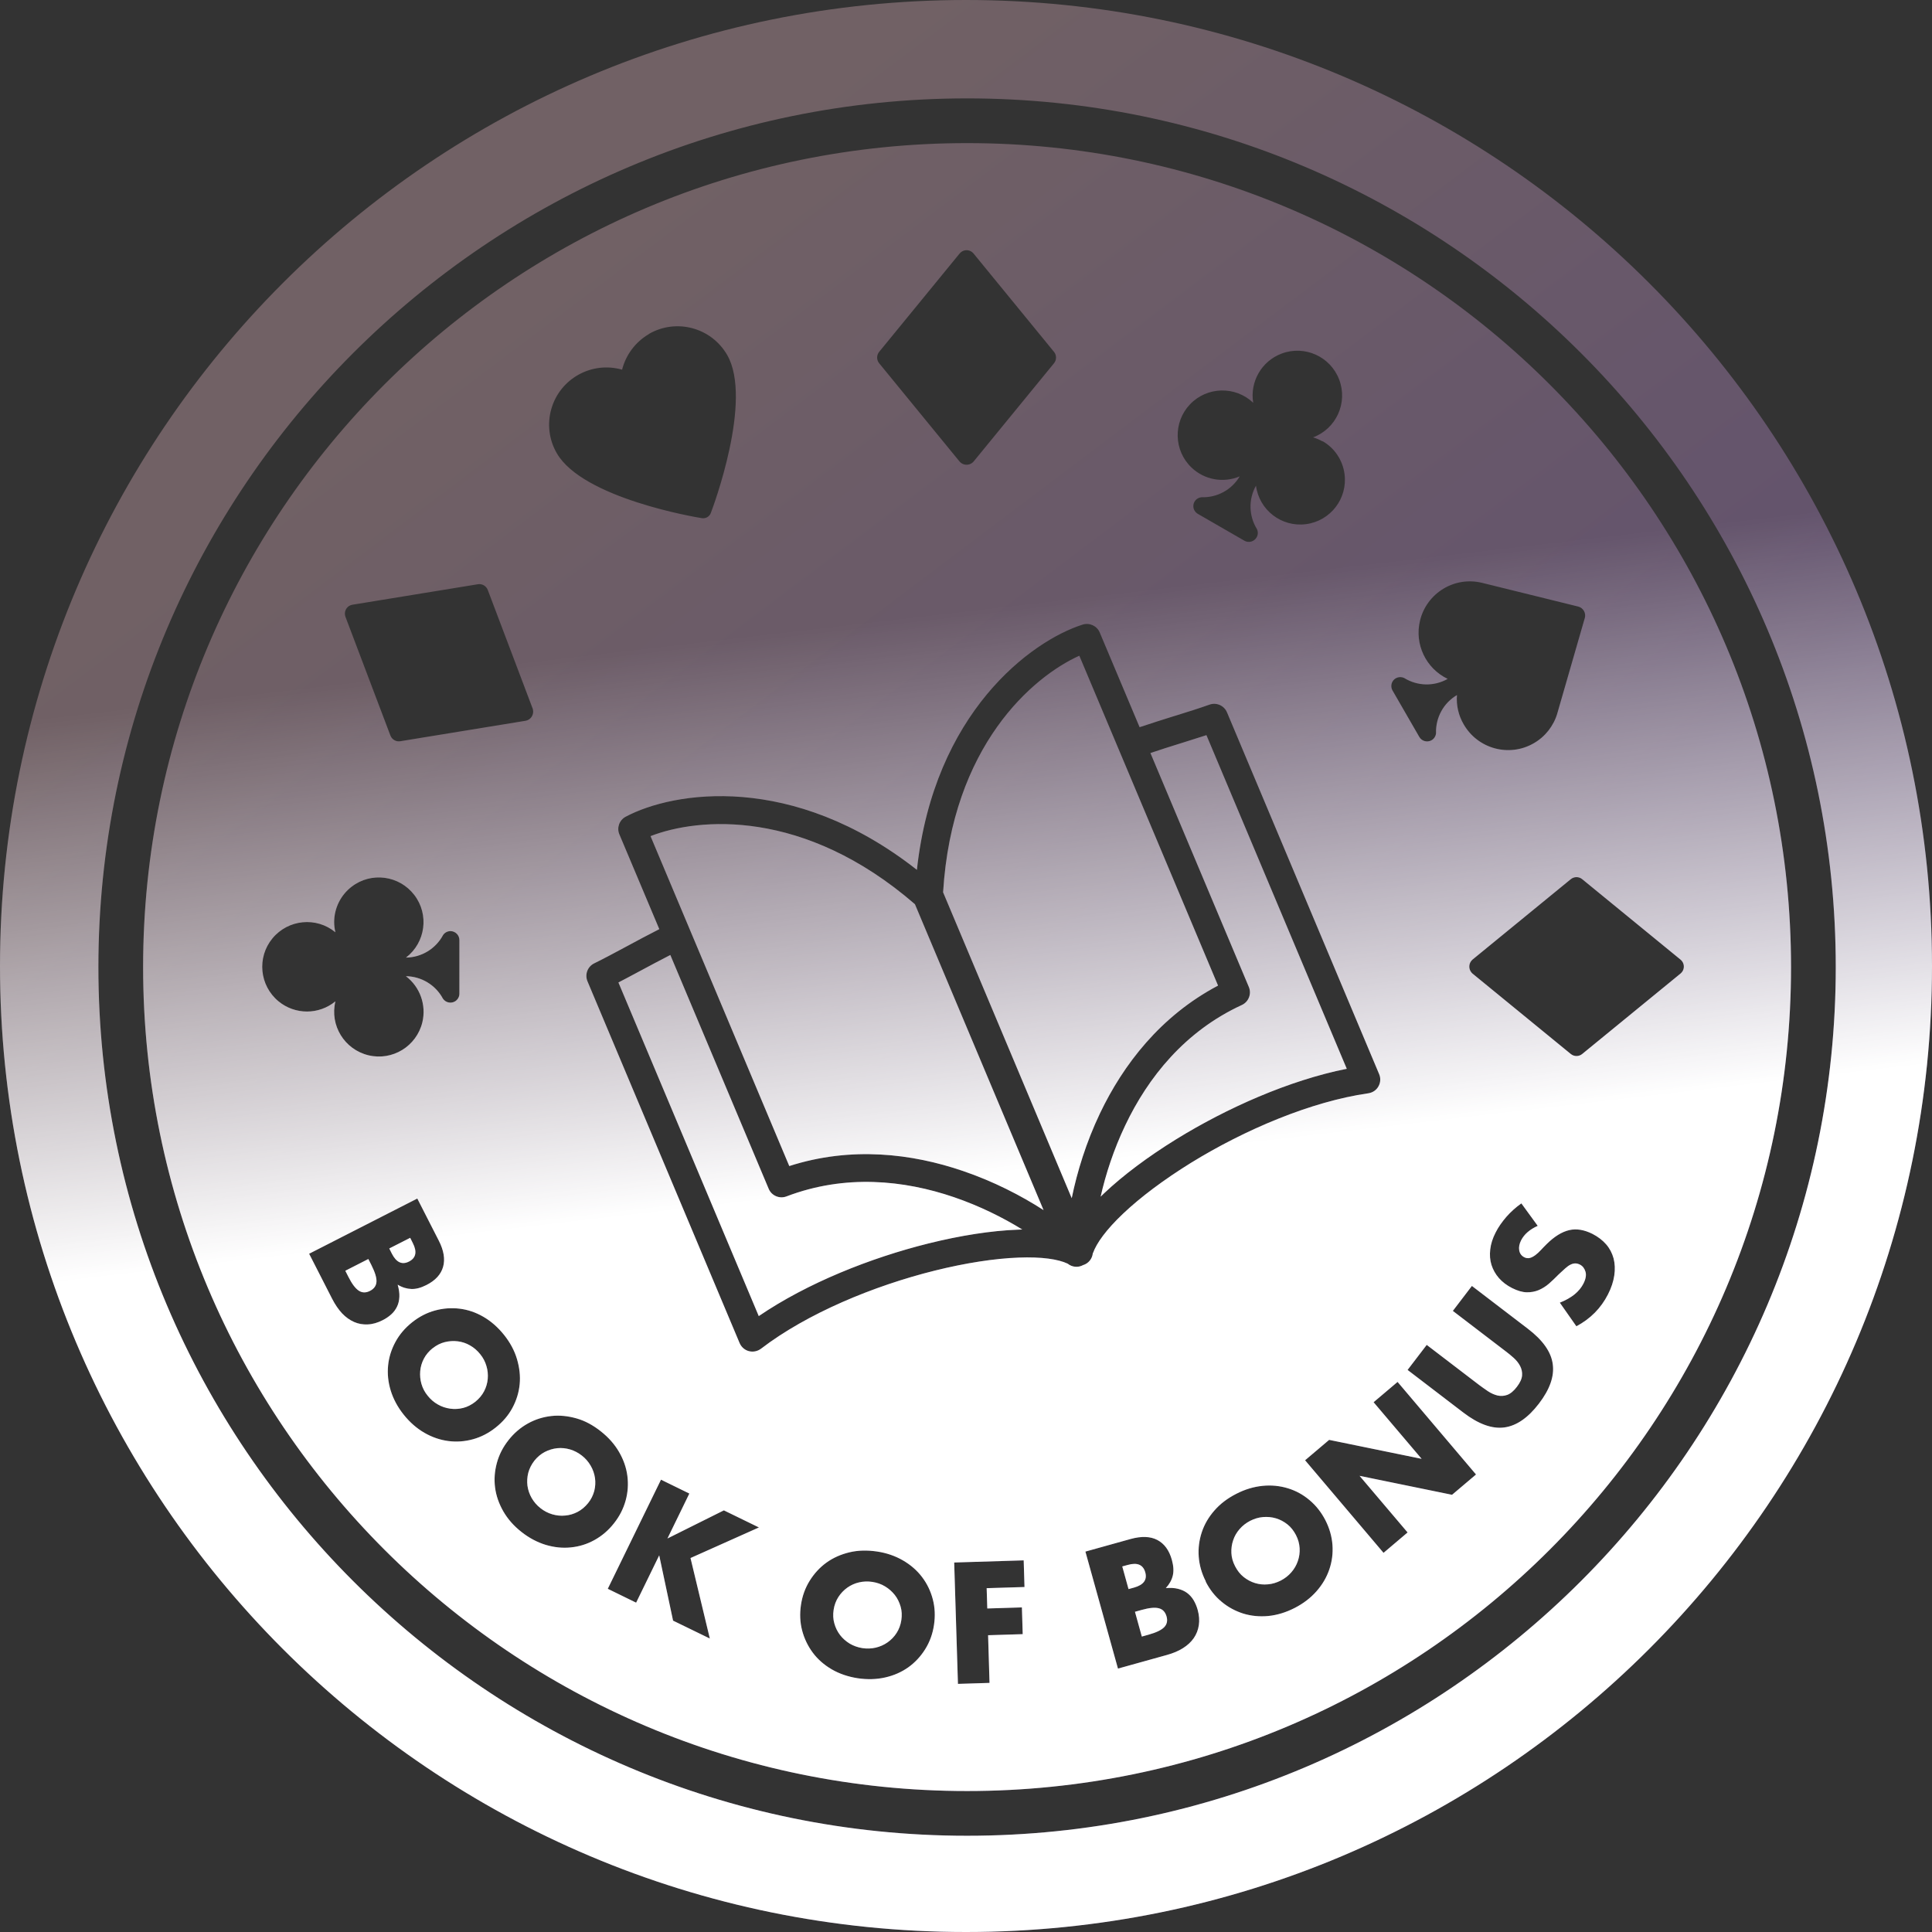
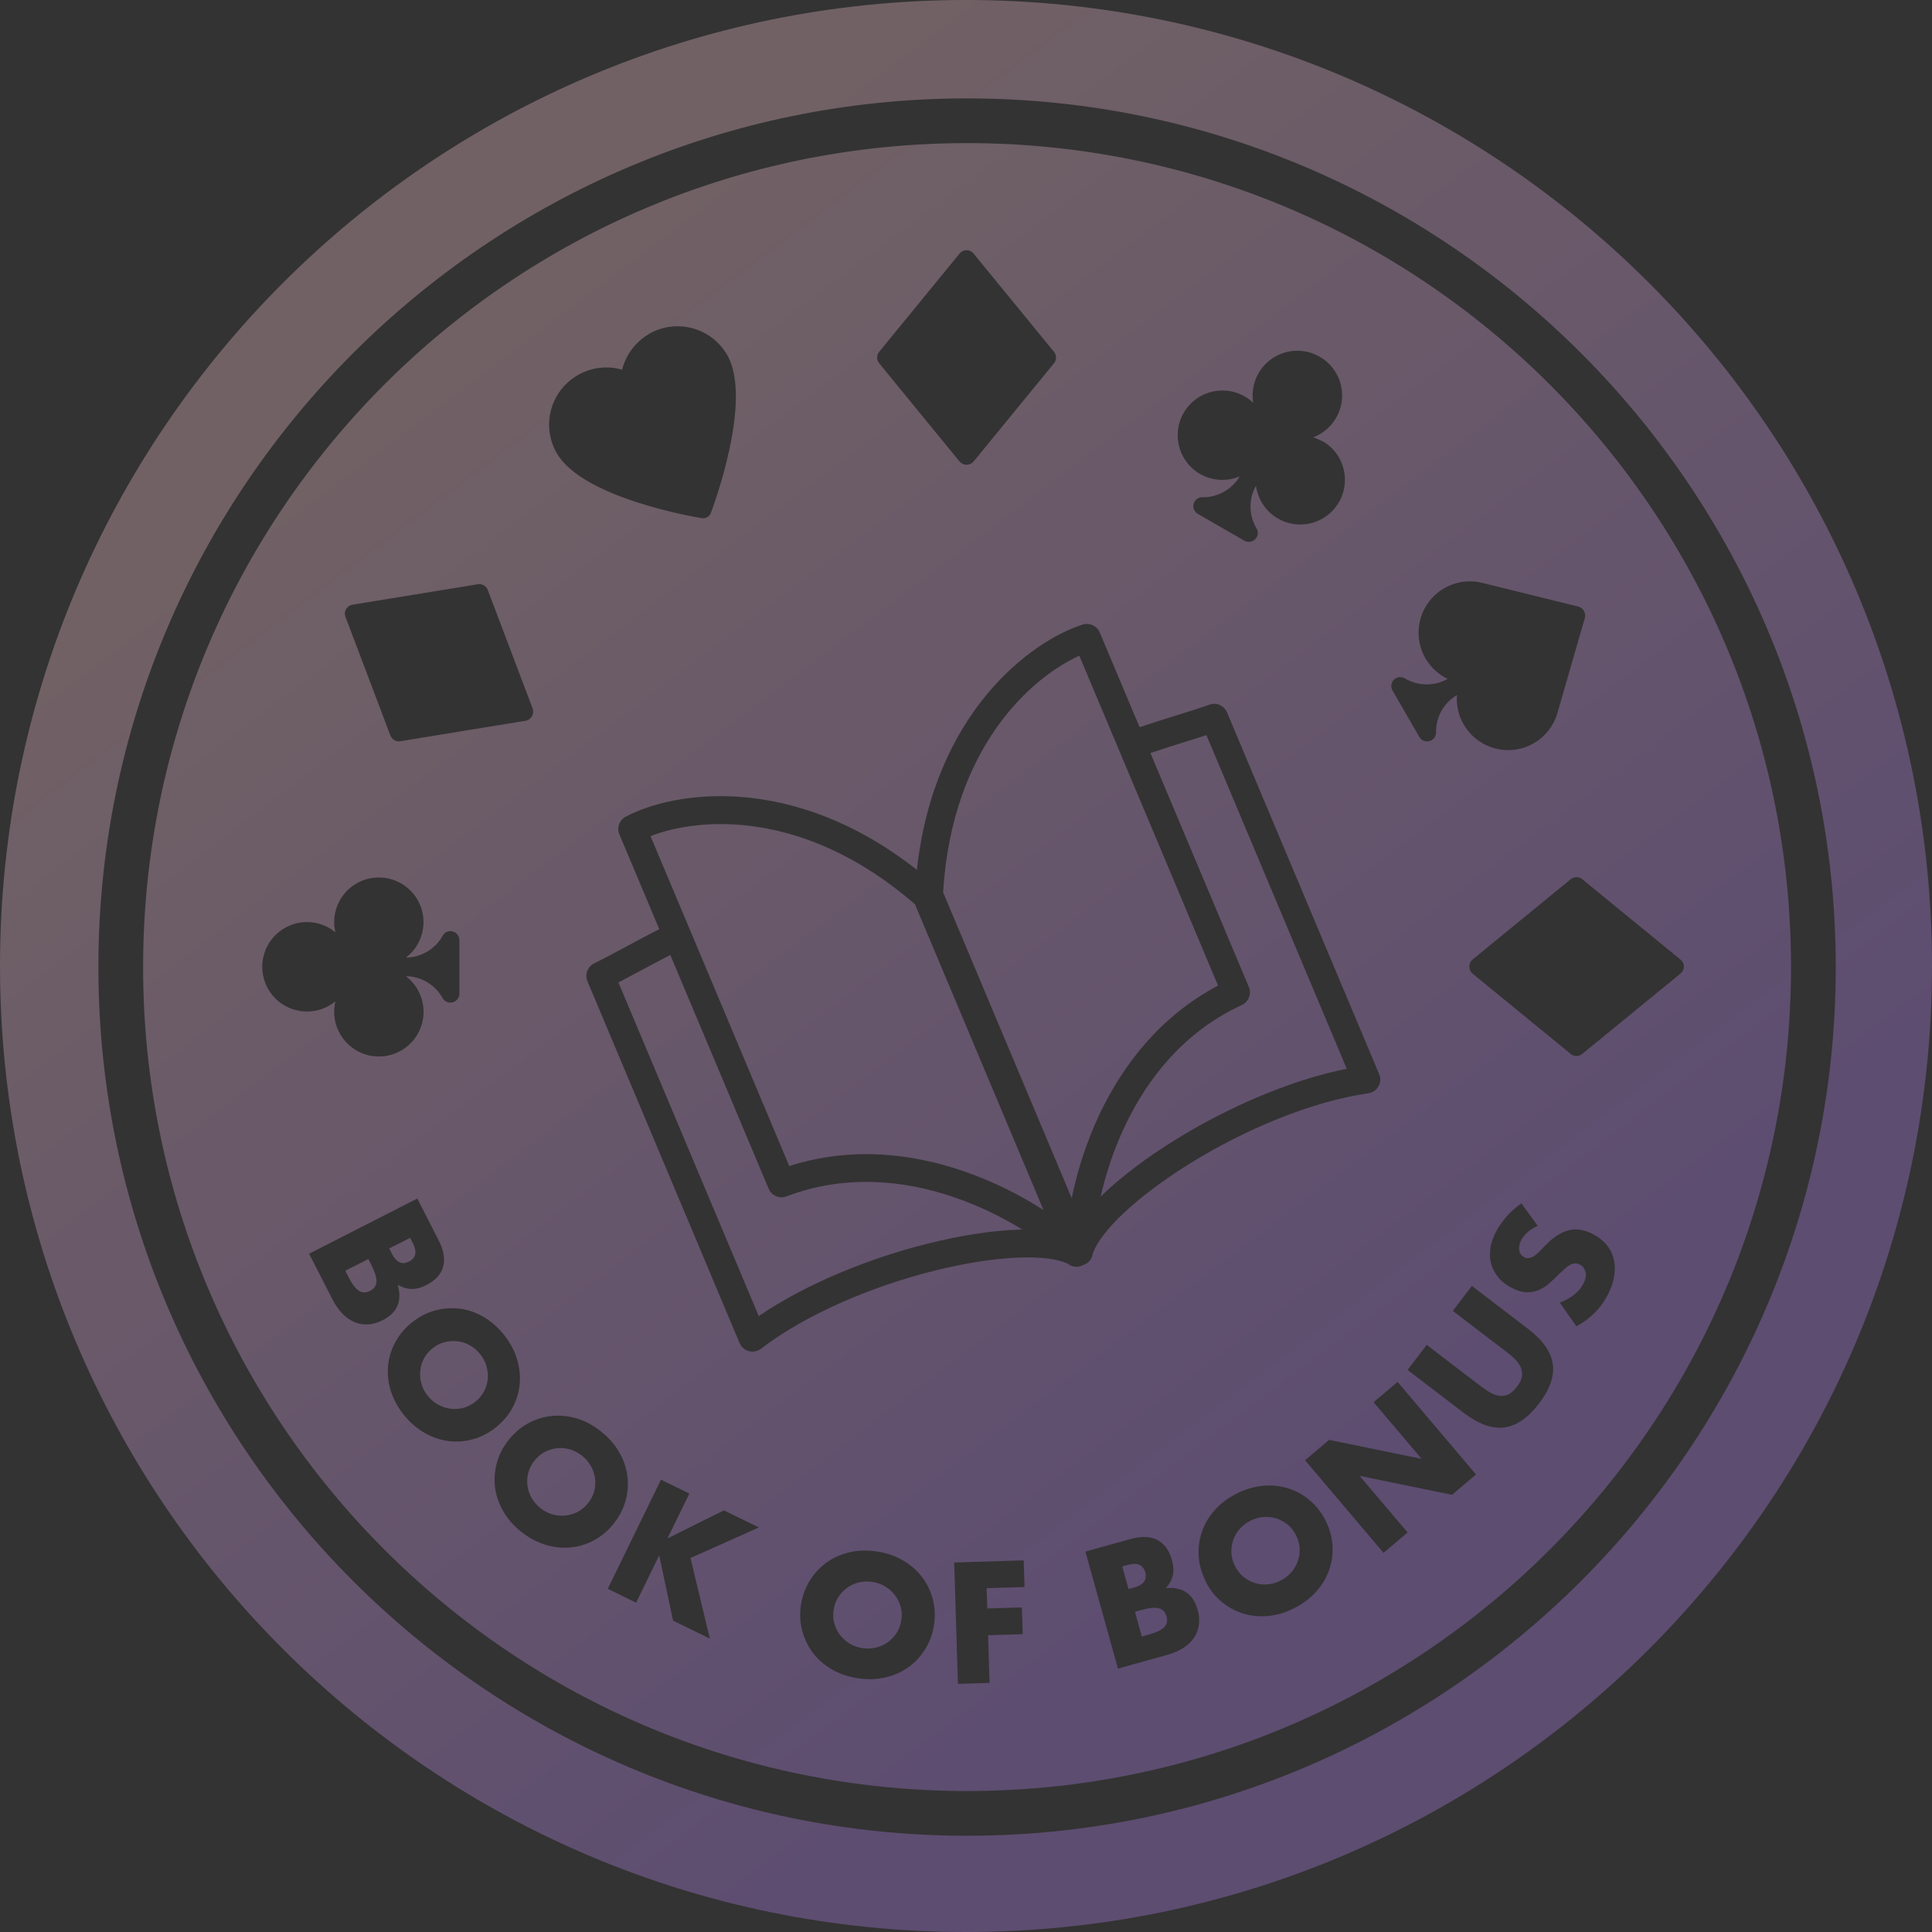
<svg xmlns="http://www.w3.org/2000/svg" width="519" height="519" viewBox="0 0 519 519" fill="none">
  <rect x="0" y="0" width="519" height="519" fill="#333333" stroke="none" />
  <path fill-rule="evenodd" clip-rule="evenodd" d="M259.5 519C402.818 519 519 402.818 519 259.5C519 116.182 402.818 0 259.5 0C116.182 0 0 116.182 0 259.5C0 402.818 116.182 519 259.5 519ZM481.132 259.788C481.132 137.535 382.042 38.444 259.788 38.444C137.535 38.444 38.445 137.559 38.445 259.788C38.445 382.018 137.535 481.132 259.788 481.132C382.042 481.132 481.132 382.042 481.132 259.788ZM26.431 259.788C26.431 131.12 131.12 26.43 259.788 26.43C388.457 26.43 493.146 131.12 493.146 259.788C493.146 388.457 388.457 493.146 259.788 493.146C131.12 493.146 26.431 388.457 26.431 259.788ZM117.856 333.241L112.114 321.996L112.09 321.972L83.04 336.797L89.239 348.931C90.032 350.469 90.921 351.767 91.906 352.824C92.891 353.857 93.973 354.626 95.126 355.131C96.279 355.635 97.505 355.851 98.802 355.779C100.1 355.731 101.421 355.347 102.791 354.65C103.656 354.218 104.425 353.689 105.098 353.088C105.77 352.487 106.275 351.791 106.659 350.998C107.044 350.205 107.236 349.34 107.284 348.355C107.332 347.37 107.164 346.288 106.828 345.111C108.053 345.856 109.278 346.216 110.504 346.264C111.729 346.312 113.075 345.952 114.541 345.207C116.967 343.982 118.457 342.348 119.034 340.305C119.61 338.263 119.226 335.908 117.856 333.241ZM93.612 343.045L92.771 341.387V341.363L98.947 338.215L99.787 339.873C100.749 341.795 101.205 343.261 101.133 344.342C101.061 345.399 100.484 346.216 99.403 346.769C98.322 347.322 97.337 347.322 96.424 346.745C95.51 346.168 94.573 344.943 93.612 343.045ZM105.266 336.773L104.569 335.38L110.192 332.52L110.888 333.914C112.09 336.269 111.753 337.927 109.879 338.888C108.005 339.849 106.467 339.128 105.266 336.773ZM110.696 355.227C112.594 353.713 114.637 352.656 116.823 352.055C119.01 351.454 121.22 351.286 123.431 351.55C125.641 351.815 127.78 352.536 129.822 353.713C131.865 354.89 133.739 356.524 135.397 358.591C137.031 360.633 138.208 362.819 138.881 365.102C139.553 367.385 139.818 369.643 139.602 371.854C139.385 374.064 138.737 376.179 137.655 378.197C136.574 380.216 135.084 381.946 133.186 383.459C131.288 384.973 129.246 386.03 127.059 386.631C124.872 387.232 122.662 387.4 120.451 387.112C118.241 386.823 116.102 386.102 114.012 384.901C111.946 383.7 110.095 382.09 108.462 380.047C106.804 377.981 105.65 375.794 104.953 373.536C104.257 371.253 104.04 369.019 104.257 366.808C104.473 364.598 105.146 362.483 106.227 360.489C107.308 358.494 108.798 356.74 110.696 355.227ZM116.222 362.171C115.213 362.988 114.42 363.925 113.868 364.982C113.315 366.039 112.979 367.168 112.883 368.322C112.786 369.475 112.883 370.628 113.219 371.782C113.555 372.935 114.108 373.992 114.901 374.953C115.67 375.915 116.583 376.708 117.616 377.284C118.649 377.885 119.755 378.245 120.932 378.413C122.109 378.582 123.263 378.51 124.416 378.221C125.569 377.933 126.675 377.356 127.684 376.563C128.693 375.746 129.486 374.809 130.038 373.752C130.591 372.695 130.927 371.566 131.024 370.412C131.12 369.259 131.024 368.082 130.663 366.928C130.327 365.775 129.774 364.718 128.981 363.757C128.212 362.795 127.299 362.003 126.266 361.426C125.233 360.825 124.128 360.465 122.974 360.321C121.821 360.176 120.668 360.248 119.49 360.537C118.337 360.825 117.232 361.378 116.222 362.195V362.171ZM141.836 382.378C139.842 383.483 138.088 384.973 136.598 386.871L136.622 386.847C135.108 388.745 134.075 390.788 133.474 392.998C132.874 395.209 132.706 397.395 132.994 399.606C133.282 401.817 134.027 403.931 135.204 405.997C136.382 408.04 138.016 409.914 140.106 411.548C142.148 413.158 144.335 414.311 146.618 415.008C148.9 415.681 151.159 415.921 153.369 415.681C155.58 415.464 157.694 414.816 159.689 413.71C161.683 412.605 163.437 411.115 164.927 409.217C166.441 407.319 167.474 405.253 168.074 403.066C168.675 400.879 168.819 398.669 168.531 396.458C168.243 394.248 167.498 392.109 166.296 390.043C165.119 388.001 163.485 386.15 161.419 384.517C159.328 382.859 157.166 381.681 154.883 381.033C152.601 380.384 150.366 380.143 148.155 380.384C145.945 380.624 143.83 381.273 141.836 382.378ZM141.908 395.641C142.221 394.488 142.773 393.383 143.566 392.374L143.542 392.398C144.359 391.388 145.296 390.596 146.353 390.043C147.435 389.49 148.54 389.154 149.693 389.034C150.846 388.914 152 389.034 153.153 389.37C154.282 389.707 155.34 390.259 156.325 391.028C157.31 391.797 158.079 392.71 158.68 393.743C159.28 394.776 159.665 395.882 159.833 397.035C160.001 398.188 159.929 399.366 159.641 400.519C159.328 401.672 158.8 402.778 157.983 403.787C157.166 404.796 156.229 405.589 155.172 406.142C154.114 406.694 153.009 407.031 151.832 407.127C150.654 407.247 149.501 407.127 148.348 406.79C147.218 406.454 146.137 405.901 145.176 405.132C144.191 404.363 143.422 403.45 142.821 402.417C142.221 401.36 141.86 400.279 141.692 399.125C141.548 397.972 141.62 396.795 141.908 395.641ZM194.457 405.733L179.303 413.286L185.182 401.216L177.565 397.492L163.269 426.805L170.886 430.53L177.085 417.819L180.809 435.359L190.685 440.165L185.495 418.54L203.876 410.322L194.457 405.733ZM217.524 424.619C216.322 426.541 215.529 428.704 215.169 431.106C214.808 433.509 214.905 435.816 215.481 438.002C216.058 440.189 217.019 442.183 218.341 443.961C219.662 445.739 221.368 447.229 223.41 448.43C225.477 449.632 227.807 450.425 230.427 450.833C233.022 451.218 235.472 451.146 237.803 450.617C240.134 450.088 242.2 449.175 244.026 447.878C245.828 446.58 247.342 444.946 248.543 443.024C249.745 441.102 250.538 438.939 250.898 436.537C251.259 434.134 251.162 431.851 250.586 429.641C250.009 427.43 249.048 425.436 247.702 423.658C246.357 421.88 244.651 420.39 242.585 419.189C240.518 417.987 238.187 417.17 235.592 416.786C232.973 416.401 230.499 416.449 228.192 417.002C225.885 417.555 223.819 418.468 222.017 419.765C220.215 421.063 218.725 422.697 217.524 424.619ZM224.131 436.104C223.795 434.951 223.747 433.725 223.939 432.452C224.131 431.178 224.564 430.025 225.212 429.016C225.861 428.007 226.678 427.166 227.615 426.493C228.576 425.82 229.61 425.34 230.787 425.075C231.94 424.811 233.142 424.763 234.367 424.955C235.592 425.148 236.722 425.532 237.755 426.157C238.788 426.781 239.653 427.55 240.374 428.463C241.095 429.376 241.599 430.434 241.936 431.587C242.272 432.74 242.32 433.966 242.128 435.239C241.936 436.513 241.503 437.666 240.855 438.675C240.206 439.684 239.389 440.525 238.428 441.198C237.467 441.871 236.385 442.351 235.232 442.616C234.079 442.88 232.877 442.928 231.652 442.736C230.427 442.544 229.297 442.135 228.264 441.534C227.255 440.91 226.366 440.141 225.669 439.228C224.972 438.315 224.444 437.258 224.131 436.104ZM275.262 426.325L275.214 426.326L274.998 419.165L256.328 419.741L257.338 452.347L265.819 452.083L265.435 439.276L274.734 438.987L274.517 431.803L265.219 432.092L265.051 426.637L275.214 426.326L275.214 426.349L275.262 426.325ZM303.735 413.422L291.577 416.81L300.323 448.238L313.442 444.586C315.1 444.129 316.542 443.529 317.767 442.76C318.993 441.991 319.954 441.102 320.675 440.069C321.396 439.036 321.852 437.858 322.044 436.585C322.237 435.311 322.141 433.918 321.732 432.452C321.468 431.515 321.107 430.65 320.651 429.881C320.194 429.112 319.618 428.463 318.921 427.935C318.224 427.406 317.383 427.046 316.446 426.805C315.485 426.565 314.404 426.517 313.178 426.613C314.139 425.58 314.764 424.451 315.052 423.249C315.341 422.048 315.245 420.654 314.812 419.068C314.091 416.449 312.77 414.671 310.896 413.686C309.021 412.701 306.619 412.629 303.735 413.422ZM304.672 426.469L303.183 426.878H303.159L301.477 420.798L302.966 420.39C305.537 419.669 307.075 420.342 307.652 422.36C308.228 424.379 307.219 425.748 304.672 426.469ZM308.541 439.132L306.739 439.636V439.66L304.889 432.981L306.691 432.476C308.757 431.899 310.295 431.755 311.328 432.043C312.361 432.308 313.034 433.053 313.37 434.206C313.707 435.359 313.491 436.344 312.746 437.113C312.001 437.882 310.607 438.555 308.541 439.132ZM323.919 424.811C322.813 422.649 322.189 420.438 322.02 418.179C321.852 415.921 322.141 413.734 322.837 411.62C323.534 409.505 324.663 407.559 326.225 405.781C327.787 403.979 329.757 402.489 332.112 401.288C334.443 400.087 336.797 399.39 339.176 399.149C341.555 398.909 343.814 399.149 345.952 399.798C348.091 400.447 350.037 401.504 351.767 402.97C353.521 404.436 354.938 406.238 356.044 408.376C357.149 410.539 357.774 412.749 357.942 415.008C358.11 417.266 357.822 419.477 357.101 421.591C356.38 423.706 355.251 425.652 353.665 427.454C352.079 429.256 350.133 430.746 347.802 431.947C345.447 433.149 343.093 433.87 340.714 434.11C338.359 434.326 336.101 434.11 333.986 433.461C331.872 432.788 329.926 431.755 328.172 430.289C326.417 428.848 325 427.046 323.895 424.883L323.919 424.811ZM331.8 420.774C332.4 421.928 333.145 422.889 334.082 423.634C335.019 424.379 336.053 424.931 337.158 425.268C338.263 425.604 339.417 425.724 340.618 425.604C341.819 425.508 342.949 425.148 344.054 424.595C345.159 424.018 346.096 423.297 346.889 422.384C347.682 421.471 348.259 420.486 348.643 419.357C349.028 418.252 349.196 417.098 349.124 415.897C349.052 414.695 348.739 413.518 348.139 412.365C347.538 411.211 346.793 410.25 345.856 409.505C344.919 408.761 343.886 408.208 342.756 407.872C341.627 407.535 340.474 407.439 339.272 407.535C338.071 407.631 336.942 407.992 335.836 408.544C334.731 409.121 333.794 409.842 333.001 410.755C332.208 411.668 331.632 412.653 331.271 413.758C330.887 414.864 330.742 416.017 330.791 417.194C330.839 418.372 331.175 419.573 331.776 420.726L331.8 420.774ZM350.589 392.277L371.662 417.146L378.125 411.668L365.222 396.458L390.067 401.552L396.507 396.098L375.434 371.229L368.995 376.684L381.898 391.893L357.053 386.799L350.589 392.277ZM383.291 361.306L397.372 372.07C398.14 372.647 398.933 373.199 399.75 373.752C400.591 374.305 401.432 374.665 402.297 374.881C403.162 375.074 404.027 375.026 404.892 374.713C405.757 374.401 406.622 373.68 407.487 372.551C408.352 371.421 408.809 370.412 408.881 369.499C408.953 368.586 408.761 367.745 408.352 366.952C407.944 366.159 407.367 365.438 406.622 364.766C405.877 364.093 405.132 363.492 404.364 362.916L390.283 352.151L395.401 345.447L410.419 356.933C414.455 360.008 416.69 363.18 417.122 366.448C417.579 369.715 416.329 373.247 413.398 377.068C410.467 380.888 407.367 383.027 404.099 383.459C400.832 383.892 397.179 382.57 393.143 379.495L378.125 368.009L383.267 361.282L383.291 361.306ZM410.347 331.007C411.091 330.358 412.004 329.781 413.086 329.301L413.062 329.277L408.689 323.27C407.199 324.327 405.853 325.528 404.652 326.898C403.475 328.268 402.489 329.661 401.769 331.103C400.976 332.641 400.495 334.154 400.327 335.644C400.159 337.134 400.255 338.503 400.663 339.801C401.072 341.074 401.721 342.252 402.658 343.333C403.595 344.39 404.772 345.303 406.214 346.024C407.655 346.745 408.953 347.129 410.13 347.153C411.308 347.177 412.389 346.961 413.374 346.553C414.359 346.12 415.296 345.543 416.137 344.799C416.978 344.054 417.819 343.261 418.612 342.444C418.709 342.353 418.804 342.265 418.896 342.178L419.113 341.974C419.619 341.5 420.061 341.084 420.462 340.738C420.991 340.257 421.471 339.921 421.928 339.705C422.384 339.488 422.793 339.392 423.201 339.392C423.586 339.392 424.018 339.513 424.451 339.729C425.172 340.113 425.652 340.738 425.917 341.627C426.181 342.516 425.989 343.597 425.364 344.823C424.811 345.904 424.018 346.865 422.961 347.73C421.904 348.571 420.606 349.316 419.021 349.941L423.466 356.284C427.262 354.266 430.073 351.406 431.948 347.73C432.861 345.952 433.413 344.246 433.653 342.612C433.894 340.978 433.822 339.44 433.461 338.047C433.077 336.653 432.428 335.38 431.467 334.274C430.506 333.169 429.28 332.232 427.791 331.463C425.58 330.358 423.49 329.997 421.543 330.454C419.573 330.911 417.555 332.16 415.488 334.202C414.96 334.731 414.431 335.26 413.951 335.788C413.47 336.317 412.966 336.773 412.461 337.158C411.956 337.518 411.476 337.807 410.971 337.927C410.467 338.047 409.962 337.999 409.457 337.734C408.713 337.35 408.256 336.725 408.112 335.884C407.968 335.043 408.136 334.13 408.641 333.145C409.049 332.376 409.602 331.655 410.347 331.007ZM236.169 97.577L257.794 124.007C258.707 125.041 260.269 125.137 261.302 124.224L261.518 124.007L283.143 97.577C283.864 96.688 283.864 95.414 283.143 94.525L261.518 68.095C260.677 67.061 259.164 66.917 258.131 67.758C258.01 67.854 257.89 67.975 257.794 68.095L236.169 94.525C235.448 95.414 235.448 96.688 236.169 97.577ZM395.545 257.794L421.976 236.169C422.865 235.448 424.138 235.448 425.027 236.169L451.458 257.794C451.578 257.89 451.698 258.01 451.794 258.13C452.635 259.164 452.491 260.677 451.458 261.518L425.027 283.143C424.138 283.864 422.865 283.864 421.976 283.143L395.545 261.518L395.329 261.302C394.416 260.269 394.512 258.707 395.545 257.794ZM107.524 199.118L141.235 193.616C142.581 193.352 143.446 192.03 143.182 190.684C143.182 190.62 143.16 190.556 143.139 190.492L143.139 190.492C143.128 190.46 143.118 190.428 143.11 190.396L131.024 158.463C130.615 157.406 129.51 156.757 128.381 156.949L94.67 162.452C93.348 162.668 92.483 163.893 92.675 165.215C92.699 165.383 92.747 165.527 92.795 165.672L104.881 197.604C105.29 198.662 106.395 199.31 107.524 199.118ZM352.728 117.496C353.617 117.76 354.482 118.121 355.275 118.577V118.505C358.519 120.355 360.705 123.647 361.186 127.347C362.051 133.931 357.413 139.938 350.854 140.803C344.27 141.668 338.263 137.03 337.398 130.471C335.356 134.099 335.452 138.568 337.638 142.1C337.999 142.821 337.975 143.662 337.566 144.359C336.894 145.512 335.428 145.921 334.275 145.248L321.78 138.04C321.083 137.631 320.627 136.91 320.579 136.117C320.483 134.796 321.492 133.667 322.813 133.57C326.994 133.715 330.911 131.552 333.025 127.972C328.628 129.822 323.558 128.909 320.098 125.617C315.293 121.052 315.1 113.435 319.666 108.63C324.231 103.824 331.848 103.632 336.653 108.197C335.716 102.551 338.912 97 344.294 94.982C350.517 92.651 357.437 95.799 359.768 102.022C362.099 108.245 358.951 115.165 352.728 117.496ZM89.768 247.714C89.769 248.623 89.889 249.556 90.104 250.442C84.986 246.213 77.418 246.958 73.189 252.075C68.96 257.193 69.705 264.762 74.823 268.991C79.268 272.643 85.659 272.643 90.104 268.991C88.543 275.454 92.531 281.918 98.971 283.48C105.434 285.042 111.897 281.053 113.459 274.613C114.565 269.976 112.835 265.122 109.038 262.239C113.195 262.287 117.015 264.594 118.986 268.27C119.731 269.375 121.22 269.664 122.326 268.943C122.998 268.486 123.407 267.742 123.407 266.949V252.532C123.407 251.21 122.326 250.129 121.004 250.129C120.211 250.129 119.442 250.538 119.01 251.21C117.039 254.887 113.219 257.193 109.062 257.241C114.324 253.205 115.333 245.684 111.297 240.422C107.26 235.16 99.739 234.151 94.477 238.187C91.501 240.467 89.772 243.994 89.768 247.714ZM167.113 99.307C168.146 95.27 170.742 91.834 174.322 89.744L174.298 89.72C181.65 85.467 191.045 87.966 195.322 95.318C202.362 107.476 191.429 136.574 190.949 137.799C190.588 138.784 189.579 139.361 188.546 139.193C187.249 139.001 156.589 133.907 149.573 121.749C147.483 118.145 146.954 113.868 148.107 109.855C150.438 101.71 158.944 96.976 167.113 99.307ZM418.348 191.622L425.748 165.96C426.085 164.662 425.316 163.317 424.018 162.956L398.116 156.565C390.716 154.763 383.267 159.304 381.465 166.705C379.927 173.024 383.027 179.56 388.89 182.371C385.262 184.437 380.768 184.341 377.212 182.131C376.011 181.554 374.569 182.058 373.992 183.236C373.656 183.957 373.68 184.774 374.065 185.47L381.273 197.965C381.946 199.118 383.411 199.503 384.565 198.854C385.262 198.445 385.718 197.725 385.766 196.932C385.646 192.751 387.784 188.834 391.389 186.72C391.172 189.459 391.797 192.198 393.191 194.577C396.987 201.185 405.421 203.467 412.004 199.671C415.08 197.917 417.339 195.033 418.348 191.646V191.622ZM327.21 264.762L289.943 176.148C277.425 181.794 255.752 200.296 253.349 239.701L287.901 321.876C289.343 314.836 291.745 306.931 295.494 299.074C301.741 286.003 311.737 272.932 327.21 264.762ZM301.693 326.033C297.176 330.31 294.557 333.962 293.62 336.605L293.572 336.629C293.427 338.143 292.394 339.416 290.952 339.849C289.631 340.57 287.997 340.426 286.82 339.464C284.297 338.263 279.828 337.59 273.628 337.831C267.165 338.071 259.404 339.272 251.162 341.315C234.631 345.423 216.779 352.848 204.428 362.315C203.491 363.012 202.314 363.252 201.185 362.964C200.055 362.675 199.142 361.858 198.686 360.801L157.815 263.609C157.046 261.759 157.839 259.644 159.641 258.779C162.092 257.578 164.879 256.088 168.05 254.382L168.771 253.998C171.342 252.604 174.129 251.114 177.109 249.601L166.392 224.155C165.624 222.377 166.368 220.311 168.074 219.398C180.953 212.55 212.886 207.408 246.309 233.67C250.922 191.429 276.944 172.207 290.832 167.786C292.682 167.209 294.677 168.122 295.422 169.9L306.138 195.346C309.31 194.289 312.313 193.327 315.1 192.462L315.893 192.222C319.329 191.165 322.333 190.204 324.904 189.291C326.778 188.618 328.844 189.531 329.613 191.357L370.484 288.55C370.941 289.607 370.869 290.832 370.292 291.841C369.74 292.851 368.73 293.523 367.577 293.692C352.175 295.902 334.371 303.471 319.882 312.409C312.674 316.878 306.378 321.588 301.693 326.033ZM295.669 321.461L295.662 321.468V321.492L295.669 321.461ZM296.551 320.603C296.241 320.889 295.955 321.175 295.669 321.461C297.015 315.486 299.151 308.866 302.27 302.318C308.397 289.439 318.296 277.016 333.602 269.976C335.428 269.135 336.269 266.973 335.476 265.122L309.045 202.29C311.794 201.351 314.455 200.521 316.966 199.738L316.966 199.738L316.967 199.738L317.335 199.623L318.176 199.358L318.566 199.236L318.567 199.236L318.577 199.233C320.5 198.629 322.357 198.046 324.087 197.484L361.786 287.108C346.312 290.207 329.613 297.632 315.965 306.042C308.421 310.703 301.693 315.725 296.551 320.603ZM174.754 224.612L212.021 313.226L211.997 313.25C228.672 307.892 245.011 309.886 258.707 314.572C266.949 317.383 274.301 321.179 280.332 325.072L245.78 242.897C215.938 217.067 187.561 219.614 174.754 224.612ZM172.375 260.605C174.778 259.308 177.349 257.938 180.064 256.545V256.521L206.495 319.353C207.264 321.203 209.402 322.116 211.276 321.396C227.039 315.389 242.801 316.998 256.304 321.612C263.176 323.967 269.4 327.066 274.614 330.286L274.612 330.286C274.204 330.31 273.796 330.334 273.388 330.334C266.3 330.598 258.01 331.896 249.408 334.034C233.862 337.903 216.875 344.654 203.828 353.545L166.128 263.921C167.728 263.099 169.409 262.195 171.173 261.247L171.175 261.246L171.607 261.014L172.375 260.605Z" fill="url(#paint0_linear_2210_8329)" fill-opacity="0.3" />
-   <path fill-rule="evenodd" clip-rule="evenodd" d="M259.5 519C402.818 519 519 402.818 519 259.5C519 116.182 402.818 0 259.5 0C116.182 0 0 116.182 0 259.5C0 402.818 116.182 519 259.5 519ZM481.132 259.788C481.132 137.535 382.042 38.444 259.788 38.444C137.535 38.444 38.445 137.559 38.445 259.788C38.445 382.018 137.535 481.132 259.788 481.132C382.042 481.132 481.132 382.042 481.132 259.788ZM26.431 259.788C26.431 131.12 131.12 26.43 259.788 26.43C388.457 26.43 493.146 131.12 493.146 259.788C493.146 388.457 388.457 493.146 259.788 493.146C131.12 493.146 26.431 388.457 26.431 259.788ZM117.856 333.241L112.114 321.996L112.09 321.972L83.04 336.797L89.239 348.931C90.032 350.469 90.921 351.767 91.906 352.824C92.891 353.857 93.973 354.626 95.126 355.131C96.279 355.635 97.505 355.851 98.802 355.779C100.1 355.731 101.421 355.347 102.791 354.65C103.656 354.218 104.425 353.689 105.098 353.088C105.77 352.487 106.275 351.791 106.659 350.998C107.044 350.205 107.236 349.34 107.284 348.355C107.332 347.37 107.164 346.288 106.828 345.111C108.053 345.856 109.278 346.216 110.504 346.264C111.729 346.312 113.075 345.952 114.541 345.207C116.967 343.982 118.457 342.348 119.034 340.305C119.61 338.263 119.226 335.908 117.856 333.241ZM93.612 343.045L92.771 341.387V341.363L98.947 338.215L99.787 339.873C100.749 341.795 101.205 343.261 101.133 344.342C101.061 345.399 100.484 346.216 99.403 346.769C98.322 347.322 97.337 347.322 96.424 346.745C95.51 346.168 94.573 344.943 93.612 343.045ZM105.266 336.773L104.569 335.38L110.192 332.52L110.888 333.914C112.09 336.269 111.753 337.927 109.879 338.888C108.005 339.849 106.467 339.128 105.266 336.773ZM110.696 355.227C112.594 353.713 114.637 352.656 116.823 352.055C119.01 351.454 121.22 351.286 123.431 351.55C125.641 351.815 127.78 352.536 129.822 353.713C131.865 354.89 133.739 356.524 135.397 358.591C137.031 360.633 138.208 362.819 138.881 365.102C139.553 367.385 139.818 369.643 139.602 371.854C139.385 374.064 138.737 376.179 137.655 378.197C136.574 380.216 135.084 381.946 133.186 383.459C131.288 384.973 129.246 386.03 127.059 386.631C124.872 387.232 122.662 387.4 120.451 387.112C118.241 386.823 116.102 386.102 114.012 384.901C111.946 383.7 110.095 382.09 108.462 380.047C106.804 377.981 105.65 375.794 104.953 373.536C104.257 371.253 104.04 369.019 104.257 366.808C104.473 364.598 105.146 362.483 106.227 360.489C107.308 358.494 108.798 356.74 110.696 355.227ZM116.222 362.171C115.213 362.988 114.42 363.925 113.868 364.982C113.315 366.039 112.979 367.168 112.883 368.322C112.786 369.475 112.883 370.628 113.219 371.782C113.555 372.935 114.108 373.992 114.901 374.953C115.67 375.915 116.583 376.708 117.616 377.284C118.649 377.885 119.755 378.245 120.932 378.413C122.109 378.582 123.263 378.51 124.416 378.221C125.569 377.933 126.675 377.356 127.684 376.563C128.693 375.746 129.486 374.809 130.038 373.752C130.591 372.695 130.927 371.566 131.024 370.412C131.12 369.259 131.024 368.082 130.663 366.928C130.327 365.775 129.774 364.718 128.981 363.757C128.212 362.795 127.299 362.003 126.266 361.426C125.233 360.825 124.128 360.465 122.974 360.321C121.821 360.176 120.668 360.248 119.49 360.537C118.337 360.825 117.232 361.378 116.222 362.195V362.171ZM141.836 382.378C139.842 383.483 138.088 384.973 136.598 386.871L136.622 386.847C135.108 388.745 134.075 390.788 133.474 392.998C132.874 395.209 132.706 397.395 132.994 399.606C133.282 401.817 134.027 403.931 135.204 405.997C136.382 408.04 138.016 409.914 140.106 411.548C142.148 413.158 144.335 414.311 146.618 415.008C148.9 415.681 151.159 415.921 153.369 415.681C155.58 415.464 157.694 414.816 159.689 413.71C161.683 412.605 163.437 411.115 164.927 409.217C166.441 407.319 167.474 405.253 168.074 403.066C168.675 400.879 168.819 398.669 168.531 396.458C168.243 394.248 167.498 392.109 166.296 390.043C165.119 388.001 163.485 386.15 161.419 384.517C159.328 382.859 157.166 381.681 154.883 381.033C152.601 380.384 150.366 380.143 148.155 380.384C145.945 380.624 143.83 381.273 141.836 382.378ZM141.908 395.641C142.221 394.488 142.773 393.383 143.566 392.374L143.542 392.398C144.359 391.388 145.296 390.596 146.353 390.043C147.435 389.49 148.54 389.154 149.693 389.034C150.846 388.914 152 389.034 153.153 389.37C154.282 389.707 155.34 390.259 156.325 391.028C157.31 391.797 158.079 392.71 158.68 393.743C159.28 394.776 159.665 395.882 159.833 397.035C160.001 398.188 159.929 399.366 159.641 400.519C159.328 401.672 158.8 402.778 157.983 403.787C157.166 404.796 156.229 405.589 155.172 406.142C154.114 406.694 153.009 407.031 151.832 407.127C150.654 407.247 149.501 407.127 148.348 406.79C147.218 406.454 146.137 405.901 145.176 405.132C144.191 404.363 143.422 403.45 142.821 402.417C142.221 401.36 141.86 400.279 141.692 399.125C141.548 397.972 141.62 396.795 141.908 395.641ZM194.457 405.733L179.303 413.286L185.182 401.216L177.565 397.492L163.269 426.805L170.886 430.53L177.085 417.819L180.809 435.359L190.685 440.165L185.495 418.54L203.876 410.322L194.457 405.733ZM217.524 424.619C216.322 426.541 215.529 428.704 215.169 431.106C214.808 433.509 214.905 435.816 215.481 438.002C216.058 440.189 217.019 442.183 218.341 443.961C219.662 445.739 221.368 447.229 223.41 448.43C225.477 449.632 227.807 450.425 230.427 450.833C233.022 451.218 235.472 451.146 237.803 450.617C240.134 450.088 242.2 449.175 244.026 447.878C245.828 446.58 247.342 444.946 248.543 443.024C249.745 441.102 250.538 438.939 250.898 436.537C251.259 434.134 251.162 431.851 250.586 429.641C250.009 427.43 249.048 425.436 247.702 423.658C246.357 421.88 244.651 420.39 242.585 419.189C240.518 417.987 238.187 417.17 235.592 416.786C232.973 416.401 230.499 416.449 228.192 417.002C225.885 417.555 223.819 418.468 222.017 419.765C220.215 421.063 218.725 422.697 217.524 424.619ZM224.131 436.104C223.795 434.951 223.747 433.725 223.939 432.452C224.131 431.178 224.564 430.025 225.212 429.016C225.861 428.007 226.678 427.166 227.615 426.493C228.576 425.82 229.61 425.34 230.787 425.075C231.94 424.811 233.142 424.763 234.367 424.955C235.592 425.148 236.722 425.532 237.755 426.157C238.788 426.781 239.653 427.55 240.374 428.463C241.095 429.376 241.599 430.434 241.936 431.587C242.272 432.74 242.32 433.966 242.128 435.239C241.936 436.513 241.503 437.666 240.855 438.675C240.206 439.684 239.389 440.525 238.428 441.198C237.467 441.871 236.385 442.351 235.232 442.616C234.079 442.88 232.877 442.928 231.652 442.736C230.427 442.544 229.297 442.135 228.264 441.534C227.255 440.91 226.366 440.141 225.669 439.228C224.972 438.315 224.444 437.258 224.131 436.104ZM275.262 426.325L275.214 426.326L274.998 419.165L256.328 419.741L257.338 452.347L265.819 452.083L265.435 439.276L274.734 438.987L274.517 431.803L265.219 432.092L265.051 426.637L275.214 426.326L275.214 426.349L275.262 426.325ZM303.735 413.422L291.577 416.81L300.323 448.238L313.442 444.586C315.1 444.129 316.542 443.529 317.767 442.76C318.993 441.991 319.954 441.102 320.675 440.069C321.396 439.036 321.852 437.858 322.044 436.585C322.237 435.311 322.141 433.918 321.732 432.452C321.468 431.515 321.107 430.65 320.651 429.881C320.194 429.112 319.618 428.463 318.921 427.935C318.224 427.406 317.383 427.046 316.446 426.805C315.485 426.565 314.404 426.517 313.178 426.613C314.139 425.58 314.764 424.451 315.052 423.249C315.341 422.048 315.245 420.654 314.812 419.068C314.091 416.449 312.77 414.671 310.896 413.686C309.021 412.701 306.619 412.629 303.735 413.422ZM304.672 426.469L303.183 426.878H303.159L301.477 420.798L302.966 420.39C305.537 419.669 307.075 420.342 307.652 422.36C308.228 424.379 307.219 425.748 304.672 426.469ZM308.541 439.132L306.739 439.636V439.66L304.889 432.981L306.691 432.476C308.757 431.899 310.295 431.755 311.328 432.043C312.361 432.308 313.034 433.053 313.37 434.206C313.707 435.359 313.491 436.344 312.746 437.113C312.001 437.882 310.607 438.555 308.541 439.132ZM323.919 424.811C322.813 422.649 322.189 420.438 322.02 418.179C321.852 415.921 322.141 413.734 322.837 411.62C323.534 409.505 324.663 407.559 326.225 405.781C327.787 403.979 329.757 402.489 332.112 401.288C334.443 400.087 336.797 399.39 339.176 399.149C341.555 398.909 343.814 399.149 345.952 399.798C348.091 400.447 350.037 401.504 351.767 402.97C353.521 404.436 354.938 406.238 356.044 408.376C357.149 410.539 357.774 412.749 357.942 415.008C358.11 417.266 357.822 419.477 357.101 421.591C356.38 423.706 355.251 425.652 353.665 427.454C352.079 429.256 350.133 430.746 347.802 431.947C345.447 433.149 343.093 433.87 340.714 434.11C338.359 434.326 336.101 434.11 333.986 433.461C331.872 432.788 329.926 431.755 328.172 430.289C326.417 428.848 325 427.046 323.895 424.883L323.919 424.811ZM331.8 420.774C332.4 421.928 333.145 422.889 334.082 423.634C335.019 424.379 336.053 424.931 337.158 425.268C338.263 425.604 339.417 425.724 340.618 425.604C341.819 425.508 342.949 425.148 344.054 424.595C345.159 424.018 346.096 423.297 346.889 422.384C347.682 421.471 348.259 420.486 348.643 419.357C349.028 418.252 349.196 417.098 349.124 415.897C349.052 414.695 348.739 413.518 348.139 412.365C347.538 411.211 346.793 410.25 345.856 409.505C344.919 408.761 343.886 408.208 342.756 407.872C341.627 407.535 340.474 407.439 339.272 407.535C338.071 407.631 336.942 407.992 335.836 408.544C334.731 409.121 333.794 409.842 333.001 410.755C332.208 411.668 331.632 412.653 331.271 413.758C330.887 414.864 330.742 416.017 330.791 417.194C330.839 418.372 331.175 419.573 331.776 420.726L331.8 420.774ZM350.589 392.277L371.662 417.146L378.125 411.668L365.222 396.458L390.067 401.552L396.507 396.098L375.434 371.229L368.995 376.684L381.898 391.893L357.053 386.799L350.589 392.277ZM383.291 361.306L397.372 372.07C398.14 372.647 398.933 373.199 399.75 373.752C400.591 374.305 401.432 374.665 402.297 374.881C403.162 375.074 404.027 375.026 404.892 374.713C405.757 374.401 406.622 373.68 407.487 372.551C408.352 371.421 408.809 370.412 408.881 369.499C408.953 368.586 408.761 367.745 408.352 366.952C407.944 366.159 407.367 365.438 406.622 364.766C405.877 364.093 405.132 363.492 404.364 362.916L390.283 352.151L395.401 345.447L410.419 356.933C414.455 360.008 416.69 363.18 417.122 366.448C417.579 369.715 416.329 373.247 413.398 377.068C410.467 380.888 407.367 383.027 404.099 383.459C400.832 383.892 397.179 382.57 393.143 379.495L378.125 368.009L383.267 361.282L383.291 361.306ZM410.347 331.007C411.091 330.358 412.004 329.781 413.086 329.301L413.062 329.277L408.689 323.27C407.199 324.327 405.853 325.528 404.652 326.898C403.475 328.268 402.489 329.661 401.769 331.103C400.976 332.641 400.495 334.154 400.327 335.644C400.159 337.134 400.255 338.503 400.663 339.801C401.072 341.074 401.721 342.252 402.658 343.333C403.595 344.39 404.772 345.303 406.214 346.024C407.655 346.745 408.953 347.129 410.13 347.153C411.308 347.177 412.389 346.961 413.374 346.553C414.359 346.12 415.296 345.543 416.137 344.799C416.978 344.054 417.819 343.261 418.612 342.444C418.709 342.353 418.804 342.265 418.896 342.178L419.113 341.974C419.619 341.5 420.061 341.084 420.462 340.738C420.991 340.257 421.471 339.921 421.928 339.705C422.384 339.488 422.793 339.392 423.201 339.392C423.586 339.392 424.018 339.513 424.451 339.729C425.172 340.113 425.652 340.738 425.917 341.627C426.181 342.516 425.989 343.597 425.364 344.823C424.811 345.904 424.018 346.865 422.961 347.73C421.904 348.571 420.606 349.316 419.021 349.941L423.466 356.284C427.262 354.266 430.073 351.406 431.948 347.73C432.861 345.952 433.413 344.246 433.653 342.612C433.894 340.978 433.822 339.44 433.461 338.047C433.077 336.653 432.428 335.38 431.467 334.274C430.506 333.169 429.28 332.232 427.791 331.463C425.58 330.358 423.49 329.997 421.543 330.454C419.573 330.911 417.555 332.16 415.488 334.202C414.96 334.731 414.431 335.26 413.951 335.788C413.47 336.317 412.966 336.773 412.461 337.158C411.956 337.518 411.476 337.807 410.971 337.927C410.467 338.047 409.962 337.999 409.457 337.734C408.713 337.35 408.256 336.725 408.112 335.884C407.968 335.043 408.136 334.13 408.641 333.145C409.049 332.376 409.602 331.655 410.347 331.007ZM236.169 97.577L257.794 124.007C258.707 125.041 260.269 125.137 261.302 124.224L261.518 124.007L283.143 97.577C283.864 96.688 283.864 95.414 283.143 94.525L261.518 68.095C260.677 67.061 259.164 66.917 258.131 67.758C258.01 67.854 257.89 67.975 257.794 68.095L236.169 94.525C235.448 95.414 235.448 96.688 236.169 97.577ZM395.545 257.794L421.976 236.169C422.865 235.448 424.138 235.448 425.027 236.169L451.458 257.794C451.578 257.89 451.698 258.01 451.794 258.13C452.635 259.164 452.491 260.677 451.458 261.518L425.027 283.143C424.138 283.864 422.865 283.864 421.976 283.143L395.545 261.518L395.329 261.302C394.416 260.269 394.512 258.707 395.545 257.794ZM107.524 199.118L141.235 193.616C142.581 193.352 143.446 192.03 143.182 190.684C143.182 190.62 143.16 190.556 143.139 190.492L143.139 190.492C143.128 190.46 143.118 190.428 143.11 190.396L131.024 158.463C130.615 157.406 129.51 156.757 128.381 156.949L94.67 162.452C93.348 162.668 92.483 163.893 92.675 165.215C92.699 165.383 92.747 165.527 92.795 165.672L104.881 197.604C105.29 198.662 106.395 199.31 107.524 199.118ZM352.728 117.496C353.617 117.76 354.482 118.121 355.275 118.577V118.505C358.519 120.355 360.705 123.647 361.186 127.347C362.051 133.931 357.413 139.938 350.854 140.803C344.27 141.668 338.263 137.03 337.398 130.471C335.356 134.099 335.452 138.568 337.638 142.1C337.999 142.821 337.975 143.662 337.566 144.359C336.894 145.512 335.428 145.921 334.275 145.248L321.78 138.04C321.083 137.631 320.627 136.91 320.579 136.117C320.483 134.796 321.492 133.667 322.813 133.57C326.994 133.715 330.911 131.552 333.025 127.972C328.628 129.822 323.558 128.909 320.098 125.617C315.293 121.052 315.1 113.435 319.666 108.63C324.231 103.824 331.848 103.632 336.653 108.197C335.716 102.551 338.912 97 344.294 94.982C350.517 92.651 357.437 95.799 359.768 102.022C362.099 108.245 358.951 115.165 352.728 117.496ZM89.768 247.714C89.769 248.623 89.889 249.556 90.104 250.442C84.986 246.213 77.418 246.958 73.189 252.075C68.96 257.193 69.705 264.762 74.823 268.991C79.268 272.643 85.659 272.643 90.104 268.991C88.543 275.454 92.531 281.918 98.971 283.48C105.434 285.042 111.897 281.053 113.459 274.613C114.565 269.976 112.835 265.122 109.038 262.239C113.195 262.287 117.015 264.594 118.986 268.27C119.731 269.375 121.22 269.664 122.326 268.943C122.998 268.486 123.407 267.742 123.407 266.949V252.532C123.407 251.21 122.326 250.129 121.004 250.129C120.211 250.129 119.442 250.538 119.01 251.21C117.039 254.887 113.219 257.193 109.062 257.241C114.324 253.205 115.333 245.684 111.297 240.422C107.26 235.16 99.739 234.151 94.477 238.187C91.501 240.467 89.772 243.994 89.768 247.714ZM167.113 99.307C168.146 95.27 170.742 91.834 174.322 89.744L174.298 89.72C181.65 85.467 191.045 87.966 195.322 95.318C202.362 107.476 191.429 136.574 190.949 137.799C190.588 138.784 189.579 139.361 188.546 139.193C187.249 139.001 156.589 133.907 149.573 121.749C147.483 118.145 146.954 113.868 148.107 109.855C150.438 101.71 158.944 96.976 167.113 99.307ZM418.348 191.622L425.748 165.96C426.085 164.662 425.316 163.317 424.018 162.956L398.116 156.565C390.716 154.763 383.267 159.304 381.465 166.705C379.927 173.024 383.027 179.56 388.89 182.371C385.262 184.437 380.768 184.341 377.212 182.131C376.011 181.554 374.569 182.058 373.992 183.236C373.656 183.957 373.68 184.774 374.065 185.47L381.273 197.965C381.946 199.118 383.411 199.503 384.565 198.854C385.262 198.445 385.718 197.725 385.766 196.932C385.646 192.751 387.784 188.834 391.389 186.72C391.172 189.459 391.797 192.198 393.191 194.577C396.987 201.185 405.421 203.467 412.004 199.671C415.08 197.917 417.339 195.033 418.348 191.646V191.622ZM327.21 264.762L289.943 176.148C277.425 181.794 255.752 200.296 253.349 239.701L287.901 321.876C289.343 314.836 291.745 306.931 295.494 299.074C301.741 286.003 311.737 272.932 327.21 264.762ZM301.693 326.033C297.176 330.31 294.557 333.962 293.62 336.605L293.572 336.629C293.427 338.143 292.394 339.416 290.952 339.849C289.631 340.57 287.997 340.426 286.82 339.464C284.297 338.263 279.828 337.59 273.628 337.831C267.165 338.071 259.404 339.272 251.162 341.315C234.631 345.423 216.779 352.848 204.428 362.315C203.491 363.012 202.314 363.252 201.185 362.964C200.055 362.675 199.142 361.858 198.686 360.801L157.815 263.609C157.046 261.759 157.839 259.644 159.641 258.779C162.092 257.578 164.879 256.088 168.05 254.382L168.771 253.998C171.342 252.604 174.129 251.114 177.109 249.601L166.392 224.155C165.624 222.377 166.368 220.311 168.074 219.398C180.953 212.55 212.886 207.408 246.309 233.67C250.922 191.429 276.944 172.207 290.832 167.786C292.682 167.209 294.677 168.122 295.422 169.9L306.138 195.346C309.31 194.289 312.313 193.327 315.1 192.462L315.893 192.222C319.329 191.165 322.333 190.204 324.904 189.291C326.778 188.618 328.844 189.531 329.613 191.357L370.484 288.55C370.941 289.607 370.869 290.832 370.292 291.841C369.74 292.851 368.73 293.523 367.577 293.692C352.175 295.902 334.371 303.471 319.882 312.409C312.674 316.878 306.378 321.588 301.693 326.033ZM295.669 321.461L295.662 321.468V321.492L295.669 321.461ZM296.551 320.603C296.241 320.889 295.955 321.175 295.669 321.461C297.015 315.486 299.151 308.866 302.27 302.318C308.397 289.439 318.296 277.016 333.602 269.976C335.428 269.135 336.269 266.973 335.476 265.122L309.045 202.29C311.794 201.351 314.455 200.521 316.966 199.738L316.966 199.738L316.967 199.738L317.335 199.623L318.176 199.358L318.566 199.236L318.567 199.236L318.577 199.233C320.5 198.629 322.357 198.046 324.087 197.484L361.786 287.108C346.312 290.207 329.613 297.632 315.965 306.042C308.421 310.703 301.693 315.725 296.551 320.603ZM174.754 224.612L212.021 313.226L211.997 313.25C228.672 307.892 245.011 309.886 258.707 314.572C266.949 317.383 274.301 321.179 280.332 325.072L245.78 242.897C215.938 217.067 187.561 219.614 174.754 224.612ZM172.375 260.605C174.778 259.308 177.349 257.938 180.064 256.545V256.521L206.495 319.353C207.264 321.203 209.402 322.116 211.276 321.396C227.039 315.389 242.801 316.998 256.304 321.612C263.176 323.967 269.4 327.066 274.614 330.286L274.612 330.286C274.204 330.31 273.796 330.334 273.388 330.334C266.3 330.598 258.01 331.896 249.408 334.034C233.862 337.903 216.875 344.654 203.828 353.545L166.128 263.921C167.728 263.099 169.409 262.195 171.173 261.247L171.175 261.246L171.607 261.014L172.375 260.605Z" fill="url(#paint1_linear_2210_8329)" />
  <defs>
    <linearGradient id="paint0_linear_2210_8329" x1="259.5" y1="0" x2="485" y2="299" gradientUnits="userSpaceOnUse">
      <stop stop-color="#FFCAD8" />
      <stop offset="1" stop-color="#BF89FF" />
    </linearGradient>
    <linearGradient id="paint1_linear_2210_8329" x1="259.5" y1="164" x2="277" y2="314" gradientUnits="userSpaceOnUse">
      <stop stop-color="white" stop-opacity="0" />
      <stop offset="1" stop-color="white" />
    </linearGradient>
  </defs>
</svg>